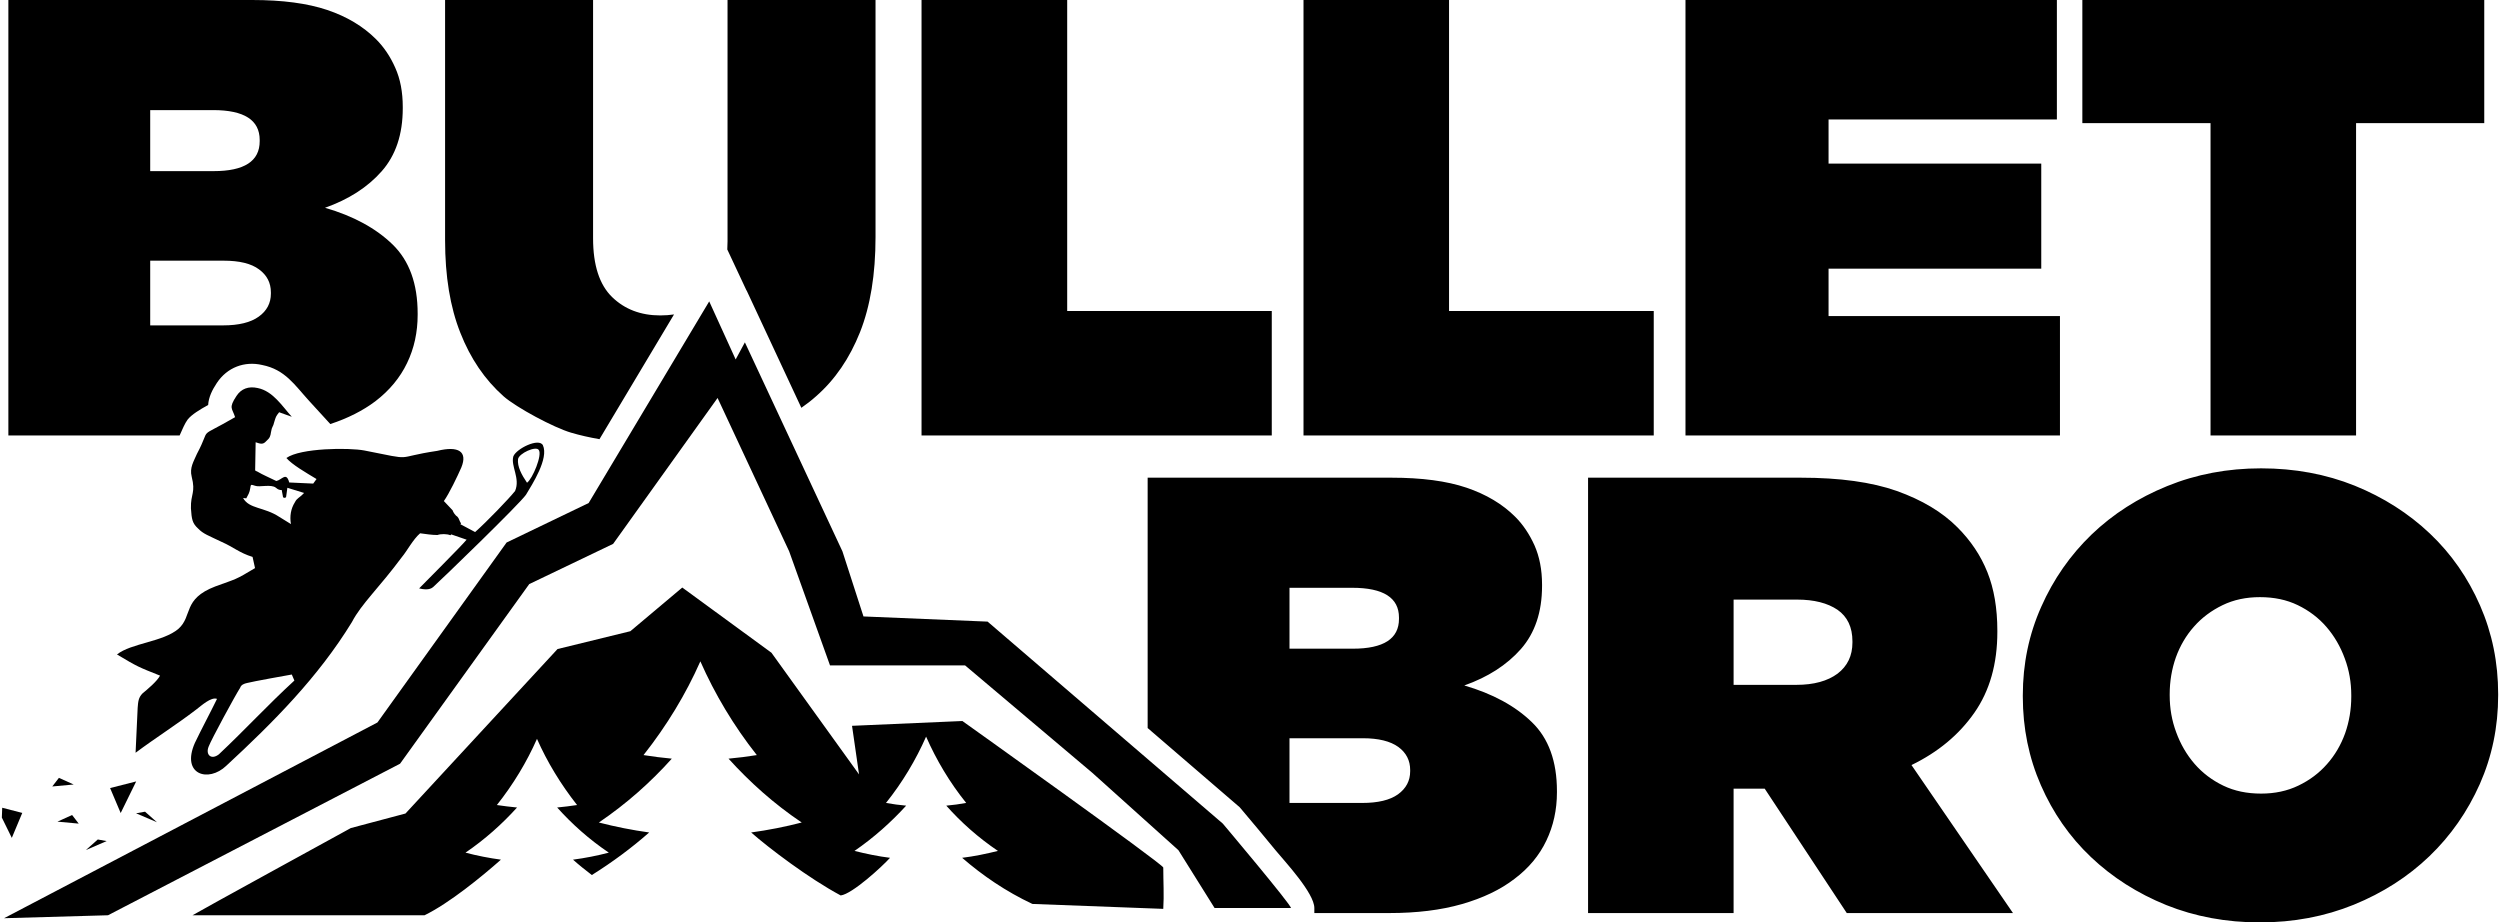
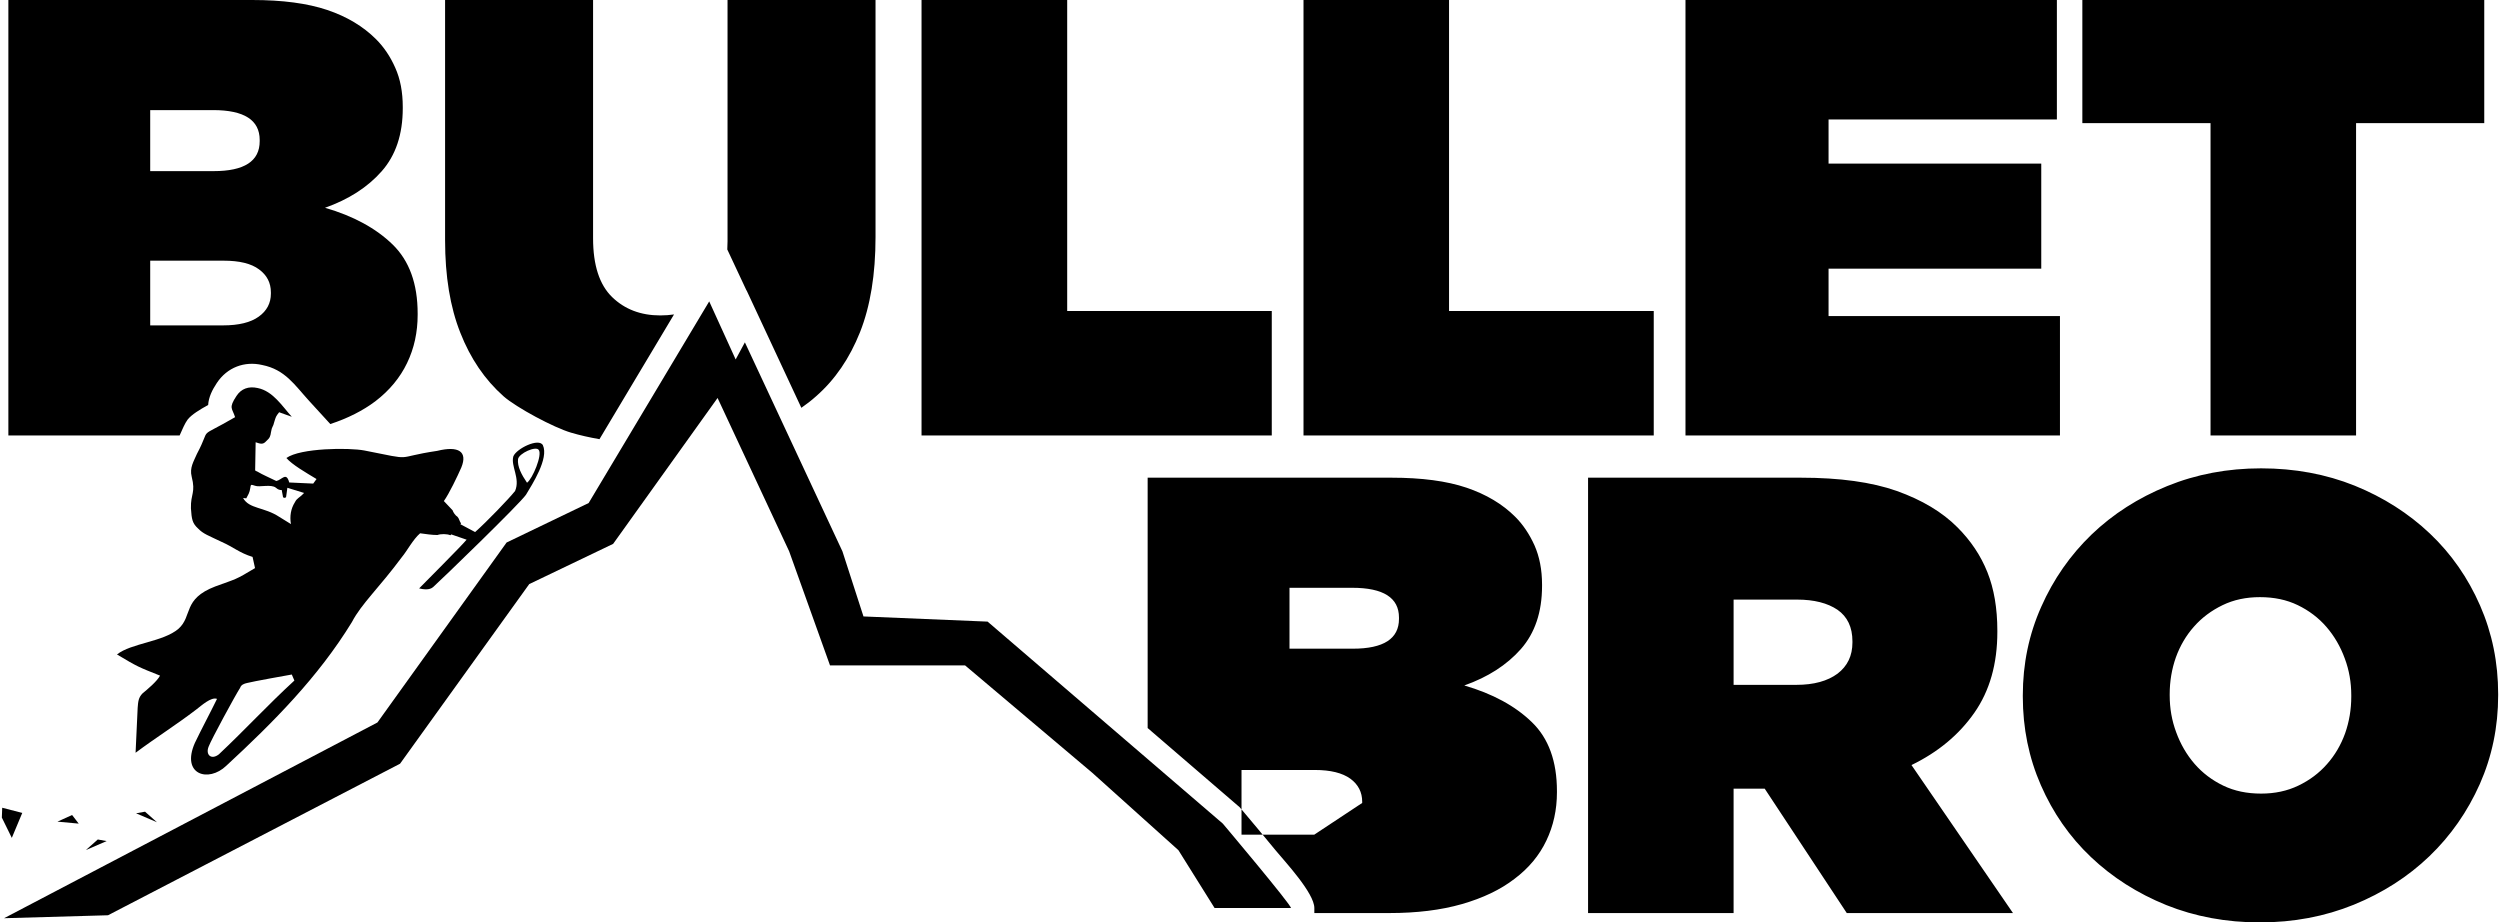
<svg xmlns="http://www.w3.org/2000/svg" xml:space="preserve" width="683px" height="252px" version="1.1" style="shape-rendering:geometricPrecision; text-rendering:geometricPrecision; image-rendering:optimizeQuality; fill-rule:evenodd; clip-rule:evenodd" viewBox="0 0 202.92 74.98">
  <defs>
    <style type="text/css">
   
    .fil0 {fill:black}
   
  </style>
  </defs>
  <g id="Слой_x0020_1">
    <g id="_2796291273312">
      <path class="fil0" d="M17.98 26.45c1.28,0 2.25,-0.24 2.9,-0.71 0.66,-0.47 0.99,-1.1 0.99,-1.87l0 -0.1c0,-0.78 -0.32,-1.4 -0.96,-1.87 -0.64,-0.48 -1.6,-0.71 -2.88,-0.71l-5.97 0 0 5.26 5.92 0zm-0.76 -12.54c2.49,0 3.74,-0.81 3.74,-2.43l0 -0.1c0,-1.62 -1.26,-2.43 -3.79,-2.43l-5.11 0 0 4.96 5.16 0zm-16.69 -13.91l19.82 0c2.46,0 4.49,0.27 6.1,0.81 1.6,0.54 2.92,1.33 3.97,2.38 0.64,0.64 1.16,1.41 1.56,2.32 0.41,0.91 0.61,1.97 0.61,3.19l0 0.1c0,2.12 -0.57,3.83 -1.72,5.13 -1.15,1.3 -2.68,2.28 -4.6,2.96 2.31,0.67 4.14,1.67 5.49,2.98 1.36,1.32 2.04,3.19 2.04,5.62l0 0.1c0,1.41 -0.28,2.72 -0.86,3.92 -0.57,1.19 -1.43,2.23 -2.58,3.11 -1.01,0.76 -2.23,1.38 -3.66,1.85l-1.72 -1.88c-1.17,-1.28 -1.95,-2.55 -3.82,-2.92 -1.42,-0.33 -2.84,0.18 -3.69,1.47 -0.37,0.56 -0.66,1.14 -0.7,1.78 -0.67,0.37 -1.35,0.78 -1.67,1.19 -0.23,0.31 -0.44,0.82 -0.65,1.29l-13.92 0 0 -35.4zm48.05 35.7c-0.8,-0.14 -1.57,-0.31 -2.31,-0.53 -1.38,-0.4 -4.45,-2.04 -5.49,-2.96 -1.52,-1.35 -2.69,-3.07 -3.51,-5.16 -0.83,-2.09 -1.24,-4.6 -1.24,-7.53l0 -19.52 12.03 0 0 19.37c0,2.19 0.52,3.78 1.55,4.78 1.02,0.99 2.33,1.49 3.91,1.49 0.4,0 0.77,-0.03 1.12,-0.08l-6.06 10.14zm10.39 -15.42c0.01,-0.21 0.02,-0.43 0.02,-0.66l0 -19.62 12.03 0 0 19.27c0,3.03 -0.42,5.61 -1.26,7.73 -0.85,2.13 -2.03,3.86 -3.57,5.21 -0.38,0.34 -0.78,0.65 -1.2,0.94l-4.45 -9.54 -0.01 0 -1.56 -3.33zm15.79 -20.28l11.84 0 0 25.28 16.63 0 0 10.12 -28.47 0 0 -35.4zm31.05 0l11.83 0 0 25.28 16.64 0 0 10.12 -28.47 0 0 -35.4zm31.05 0l30.19 0 0 9.71 -18.56 0 0 3.59 17.29 0 0 8.54 -17.29 0 0 3.85 18.81 0 0 9.71 -30.44 0 0 -35.4zm42.68 10.01l-10.42 0 0 -10.01 32.67 0 0 10.01 -10.42 0 0 25.39 -11.83 0 0 -25.39z" />
-       <path class="fil0" d="M110.58 65.27c1.28,0 2.25,-0.23 2.91,-0.7 0.66,-0.48 0.99,-1.1 0.99,-1.88l0 -0.1c0,-0.77 -0.32,-1.4 -0.96,-1.87 -0.65,-0.47 -1.61,-0.71 -2.89,-0.71l-5.96 0 0 5.26 5.91 0zm-0.76 -12.54c2.5,0 3.75,-0.81 3.75,-2.42l0 -0.11c0,-1.61 -1.27,-2.42 -3.8,-2.42l-5.1 0 0 4.95 5.15 0zm-16.68 -13.9l19.82 0c2.46,0 4.49,0.27 6.09,0.81 1.6,0.54 2.93,1.33 3.97,2.37 0.64,0.64 1.16,1.42 1.57,2.33 0.4,0.91 0.61,1.97 0.61,3.18l0 0.11c0,2.12 -0.58,3.83 -1.72,5.13 -1.15,1.3 -2.68,2.28 -4.6,2.96 2.3,0.67 4.13,1.66 5.49,2.98 1.36,1.31 2.04,3.18 2.04,5.61l0 0.1c0,1.42 -0.29,2.73 -0.86,3.92 -0.57,1.2 -1.43,2.24 -2.59,3.11 -1.14,0.88 -2.57,1.56 -4.27,2.05 -1.71,0.49 -3.67,0.73 -5.9,0.73l-6.1 0 0 -0.41c0,-1.21 -2.38,-3.76 -3.15,-4.69 -0.94,-1.14 -1.88,-2.28 -2.84,-3.41l-0.1 -0.11 -7.46 -6.42 0 -20.35zm52.74 16.84c1.41,0 2.53,-0.31 3.34,-0.91 0.8,-0.61 1.21,-1.45 1.21,-2.53l0 -0.1c0,-1.15 -0.41,-2 -1.21,-2.56 -0.81,-0.55 -1.91,-0.83 -3.29,-0.83l-5.16 0 0 6.93 5.11 0zm-16.94 -16.84l17.29 0c3.17,0 5.77,0.36 7.81,1.08 2.04,0.73 3.69,1.71 4.93,2.96 1.08,1.08 1.89,2.29 2.43,3.64 0.54,1.35 0.81,2.94 0.81,4.76l0 0.1c0,2.59 -0.62,4.78 -1.87,6.57 -1.25,1.79 -2.95,3.2 -5.11,4.25l8.25 12.03 -13.51 0 -6.67 -10.11 -0.1 0 -2.43 0 0 10.11 -11.83 0 0 -35.39zm54.71 25.68c1.11,0 2.12,-0.21 3.03,-0.65 0.92,-0.44 1.69,-1.02 2.33,-1.75 0.64,-0.72 1.13,-1.56 1.47,-2.5 0.33,-0.94 0.5,-1.94 0.5,-2.98l0 -0.11c0,-1.04 -0.17,-2.04 -0.53,-3 -0.35,-0.96 -0.85,-1.82 -1.49,-2.56 -0.64,-0.74 -1.42,-1.33 -2.33,-1.77 -0.91,-0.44 -1.93,-0.65 -3.08,-0.65 -1.11,0 -2.12,0.21 -3.03,0.65 -0.91,0.44 -1.69,1.02 -2.33,1.75 -0.64,0.72 -1.13,1.56 -1.47,2.5 -0.33,0.94 -0.5,1.94 -0.5,2.98l0 0.1c0,1.05 0.17,2.05 0.53,3.01 0.35,0.96 0.85,1.82 1.49,2.56 0.64,0.74 1.42,1.33 2.33,1.77 0.91,0.44 1.93,0.65 3.08,0.65zm-0.1 10.47c-2.73,0 -5.27,-0.47 -7.61,-1.41 -2.34,-0.95 -4.38,-2.25 -6.12,-3.9 -1.74,-1.65 -3.09,-3.6 -4.07,-5.84 -0.98,-2.24 -1.47,-4.64 -1.47,-7.2l0 -0.11c0,-2.56 0.5,-4.96 1.5,-7.2 0.99,-2.24 2.36,-4.2 4.09,-5.87 1.74,-1.67 3.79,-2.98 6.15,-3.94 2.36,-0.96 4.9,-1.44 7.63,-1.44 2.73,0 5.27,0.47 7.61,1.41 2.34,0.95 4.38,2.25 6.12,3.9 1.74,1.65 3.09,3.6 4.07,5.84 0.98,2.24 1.47,4.64 1.47,7.2l0 0.1c0,2.57 -0.5,4.97 -1.49,7.21 -1,2.24 -2.36,4.2 -4.1,5.87 -1.74,1.67 -3.79,2.98 -6.14,3.94 -2.36,0.96 -4.91,1.44 -7.64,1.44z" />
+       <path class="fil0" d="M110.58 65.27l0 -0.1c0,-0.77 -0.32,-1.4 -0.96,-1.87 -0.65,-0.47 -1.61,-0.71 -2.89,-0.71l-5.96 0 0 5.26 5.91 0zm-0.76 -12.54c2.5,0 3.75,-0.81 3.75,-2.42l0 -0.11c0,-1.61 -1.27,-2.42 -3.8,-2.42l-5.1 0 0 4.95 5.15 0zm-16.68 -13.9l19.82 0c2.46,0 4.49,0.27 6.09,0.81 1.6,0.54 2.93,1.33 3.97,2.37 0.64,0.64 1.16,1.42 1.57,2.33 0.4,0.91 0.61,1.97 0.61,3.18l0 0.11c0,2.12 -0.58,3.83 -1.72,5.13 -1.15,1.3 -2.68,2.28 -4.6,2.96 2.3,0.67 4.13,1.66 5.49,2.98 1.36,1.31 2.04,3.18 2.04,5.61l0 0.1c0,1.42 -0.29,2.73 -0.86,3.92 -0.57,1.2 -1.43,2.24 -2.59,3.11 -1.14,0.88 -2.57,1.56 -4.27,2.05 -1.71,0.49 -3.67,0.73 -5.9,0.73l-6.1 0 0 -0.41c0,-1.21 -2.38,-3.76 -3.15,-4.69 -0.94,-1.14 -1.88,-2.28 -2.84,-3.41l-0.1 -0.11 -7.46 -6.42 0 -20.35zm52.74 16.84c1.41,0 2.53,-0.31 3.34,-0.91 0.8,-0.61 1.21,-1.45 1.21,-2.53l0 -0.1c0,-1.15 -0.41,-2 -1.21,-2.56 -0.81,-0.55 -1.91,-0.83 -3.29,-0.83l-5.16 0 0 6.93 5.11 0zm-16.94 -16.84l17.29 0c3.17,0 5.77,0.36 7.81,1.08 2.04,0.73 3.69,1.71 4.93,2.96 1.08,1.08 1.89,2.29 2.43,3.64 0.54,1.35 0.81,2.94 0.81,4.76l0 0.1c0,2.59 -0.62,4.78 -1.87,6.57 -1.25,1.79 -2.95,3.2 -5.11,4.25l8.25 12.03 -13.51 0 -6.67 -10.11 -0.1 0 -2.43 0 0 10.11 -11.83 0 0 -35.39zm54.71 25.68c1.11,0 2.12,-0.21 3.03,-0.65 0.92,-0.44 1.69,-1.02 2.33,-1.75 0.64,-0.72 1.13,-1.56 1.47,-2.5 0.33,-0.94 0.5,-1.94 0.5,-2.98l0 -0.11c0,-1.04 -0.17,-2.04 -0.53,-3 -0.35,-0.96 -0.85,-1.82 -1.49,-2.56 -0.64,-0.74 -1.42,-1.33 -2.33,-1.77 -0.91,-0.44 -1.93,-0.65 -3.08,-0.65 -1.11,0 -2.12,0.21 -3.03,0.65 -0.91,0.44 -1.69,1.02 -2.33,1.75 -0.64,0.72 -1.13,1.56 -1.47,2.5 -0.33,0.94 -0.5,1.94 -0.5,2.98l0 0.1c0,1.05 0.17,2.05 0.53,3.01 0.35,0.96 0.85,1.82 1.49,2.56 0.64,0.74 1.42,1.33 2.33,1.77 0.91,0.44 1.93,0.65 3.08,0.65zm-0.1 10.47c-2.73,0 -5.27,-0.47 -7.61,-1.41 -2.34,-0.95 -4.38,-2.25 -6.12,-3.9 -1.74,-1.65 -3.09,-3.6 -4.07,-5.84 -0.98,-2.24 -1.47,-4.64 -1.47,-7.2l0 -0.11c0,-2.56 0.5,-4.96 1.5,-7.2 0.99,-2.24 2.36,-4.2 4.09,-5.87 1.74,-1.67 3.79,-2.98 6.15,-3.94 2.36,-0.96 4.9,-1.44 7.63,-1.44 2.73,0 5.27,0.47 7.61,1.41 2.34,0.95 4.38,2.25 6.12,3.9 1.74,1.65 3.09,3.6 4.07,5.84 0.98,2.24 1.47,4.64 1.47,7.2l0 0.1c0,2.57 -0.5,4.97 -1.49,7.21 -1,2.24 -2.36,4.2 -4.1,5.87 -1.74,1.67 -3.79,2.98 -6.14,3.94 -2.36,0.96 -4.91,1.44 -7.64,1.44z" />
      <path class="fil0" d="M28.46 50.56c0.77,-1.48 2.21,-2.78 4.07,-5.29 0.41,-0.49 0.89,-1.42 1.47,-1.92 0.47,0.06 0.94,0.14 1.41,0.14 0.27,-0.1 0.78,-0.1 1.05,0.02l0.07 -0.07 1.25 0.43c-0.4,0.49 -3.52,3.61 -3.86,3.96 0.33,0.08 0.84,0.16 1.14,-0.11 0.65,-0.58 7.05,-6.77 7.55,-7.51 0.49,-0.82 1.87,-2.94 1.37,-4.02 -0.33,-0.62 -2.15,0.28 -2.4,0.9 -0.23,0.8 0.58,1.79 0.14,2.82 -0.5,0.63 -2.3,2.5 -3.25,3.34l-1.2 -0.64 0.06 -0.06c-0.15,-0.2 -0.15,-0.4 -0.3,-0.55 -0.15,-0.08 -0.34,-0.35 -0.39,-0.52l-0.71 -0.75c0.43,-0.6 1.1,-2 1.42,-2.73 0.53,-1.29 -0.22,-1.78 -1.96,-1.35 -3.68,0.55 -1.64,0.82 -5.92,-0.03 -1.24,-0.24 -5.2,-0.21 -6.34,0.61 0.46,0.54 1.59,1.19 2.45,1.71l-0.27 0.37 -1.95 -0.09c-0.24,-0.9 -0.59,-0.21 -1.05,-0.12 -0.64,-0.32 -1.04,-0.47 -1.53,-0.76 -0.19,-0.1 0,0.03 -0.19,-0.1l0.04 -2.29c0.37,0.12 0.59,0.22 0.86,-0.09 0.31,-0.27 0.34,-0.41 0.39,-0.74 0.08,-0.5 0.16,-0.36 0.27,-0.84 0.13,-0.41 0.11,-0.41 0.39,-0.77l1.03 0.37c-0.77,-0.85 -1.53,-2.09 -2.78,-2.34 -0.73,-0.16 -1.33,0.05 -1.72,0.65 -0.66,1 -0.34,0.98 -0.11,1.72 -3.24,1.88 -1.84,0.61 -3.1,2.98 -0.27,0.63 -0.61,1.13 -0.43,1.85 0.34,1.34 -0.09,1.37 -0.06,2.58 0.06,0.89 0.11,1.21 0.58,1.64 0.42,0.44 0.82,0.56 1.94,1.1 0.93,0.41 1.42,0.88 2.49,1.21l0.2 0.91c-1.67,1 -1.46,0.84 -3.23,1.49 -2.67,1.02 -1.83,2.4 -2.99,3.44 -1.24,1.07 -3.86,1.17 -5,2.09 1.69,1.01 1.72,1.01 3.5,1.72 -0.26,0.48 -1.01,1.1 -1.43,1.45 -0.33,0.34 -0.35,0.66 -0.39,1.16l-0.17 3.66c1.62,-1.21 3.32,-2.28 4.94,-3.52 0.41,-0.31 1.2,-1.04 1.68,-0.86 -0.52,1.07 -1.29,2.51 -1.8,3.58 -1.14,2.58 1.1,3.26 2.56,1.85 3.82,-3.53 7.46,-7.19 10.21,-11.68zm-8.59 -10.05l-0.26 -0.03c0.49,0.9 1.71,0.72 2.95,1.54l0.94 0.58c-0.11,-0.63 -0.01,-1.25 0.32,-1.77 0.19,-0.37 0.31,-0.3 0.75,-0.76l-1.36 -0.42 -0.1 0.73c-0.03,0.14 -0.29,0.09 -0.26,-0.02l-0.1 -0.53c-0.15,0.01 -0.29,-0.02 -0.48,-0.19 -0.38,-0.3 -1.34,-0.02 -1.67,-0.15 -0.22,-0.05 -0.37,-0.19 -0.39,0.1 -0.08,0.54 -0.18,0.58 -0.34,0.92zm22.82 -1.27c0.44,-0.3 1.27,-2.28 0.95,-2.67 -0.23,-0.34 -1.6,0.28 -1.68,0.75 -0.07,0.61 0.29,1.27 0.73,1.92zm-23.32 16.67c-0.37,0.57 -2.36,4.23 -2.56,4.78 -0.27,0.66 0.21,1.11 0.83,0.63 2.13,-2 3.98,-4.02 6.14,-6l-0.21 -0.49c-0.08,0.01 -3.3,0.59 -3.64,0.69 -0.23,0.05 -0.48,0.14 -0.56,0.39z" />
      <path class="fil0" d="M57.5 24.5l-9.8 16.39 -6.67 3.21 -10.5 14.63 -30.35 15.91 8.45 -0.24 23.74 -12.32 10.5 -14.6 6.82 -3.27 8.49 -11.86 5.82 12.47 3.32 9.27 10.98 0 10.34 8.73 7 6.29 2.94 4.7 6.21 0c0,-0.29 -5.54,-6.86 -5.54,-6.86l-19.12 -16.42 -10.09 -0.42 -1.71 -5.29 -7.93 -16.99 -0.75 1.39 -2.15 -4.72z" />
-       <path class="fil0" d="M94.41 73.88c0.07,-1.13 0,-2.23 0,-3.36 0,-0.27 -16.33,-11.91 -16.33,-11.91l-8.97 0.39 0.57 3.95 -7.12 -9.89 -7.25 -5.3 -4.22 3.55 -5.92 1.45 -12.36 13.37 -4.44 1.18c0,0 -12.68,6.95 -12.87,7.09 0,0 17.71,0 18.86,0 2.01,-0.98 4.64,-3.13 6.21,-4.52 -0.96,-0.13 -1.94,-0.32 -2.88,-0.57 1.57,-1.07 2.97,-2.32 4.19,-3.67 -0.54,-0.05 -1.09,-0.12 -1.64,-0.2 1.34,-1.69 2.43,-3.5 3.26,-5.38 0.83,1.88 1.93,3.69 3.26,5.38 -0.55,0.08 -1.07,0.15 -1.62,0.2 1.21,1.35 2.61,2.6 4.2,3.67 -0.96,0.25 -1.92,0.44 -2.91,0.57 0.49,0.44 1.01,0.85 1.53,1.25 1.69,-1.06 3.24,-2.21 4.66,-3.46 -1.37,-0.19 -2.73,-0.46 -4.09,-0.81 2.23,-1.51 4.22,-3.28 5.93,-5.19 -0.77,-0.07 -1.53,-0.17 -2.3,-0.29 1.88,-2.38 3.44,-4.95 4.62,-7.62 1.18,2.67 2.71,5.24 4.59,7.62 -0.74,0.12 -1.53,0.22 -2.3,0.29 1.73,1.91 3.7,3.68 5.95,5.19 -1.35,0.35 -2.73,0.62 -4.11,0.81 1.42,1.25 4.68,3.73 7.28,5.12 0.94,-0.12 3.35,-2.33 4.01,-3.06 -0.97,-0.12 -1.93,-0.32 -2.89,-0.56 1.57,-1.08 2.97,-2.33 4.2,-3.68 -0.55,-0.05 -1.09,-0.12 -1.64,-0.22 1.33,-1.66 2.43,-3.5 3.26,-5.39 0.83,1.89 1.92,3.73 3.26,5.39 -0.53,0.1 -1.08,0.17 -1.62,0.22 1.2,1.35 2.6,2.6 4.2,3.68 -0.97,0.24 -1.93,0.44 -2.91,0.56 1.66,1.44 3.56,2.74 5.71,3.75l10.64 0.4z" />
      <polygon class="fil0" points="6.25,66.95 5.71,66.25 4.52,66.79 " />
      <polygon class="fil0" points="0.81,68.11 1.66,66.08 0.03,65.66 0,66.46 " />
      <polygon class="fil0" points="12.61,66.84 11.64,65.98 10.91,66.11 " />
-       <polygon class="fil0" points="4.1,63.93 4.64,63.23 5.84,63.77 " />
-       <polygon class="fil0" points="9.66,66.09 8.8,64.06 10.92,63.52 " />
      <polygon class="fil0" points="6.83,69.1 7.8,68.24 8.52,68.37 " />
    </g>
  </g>
</svg>